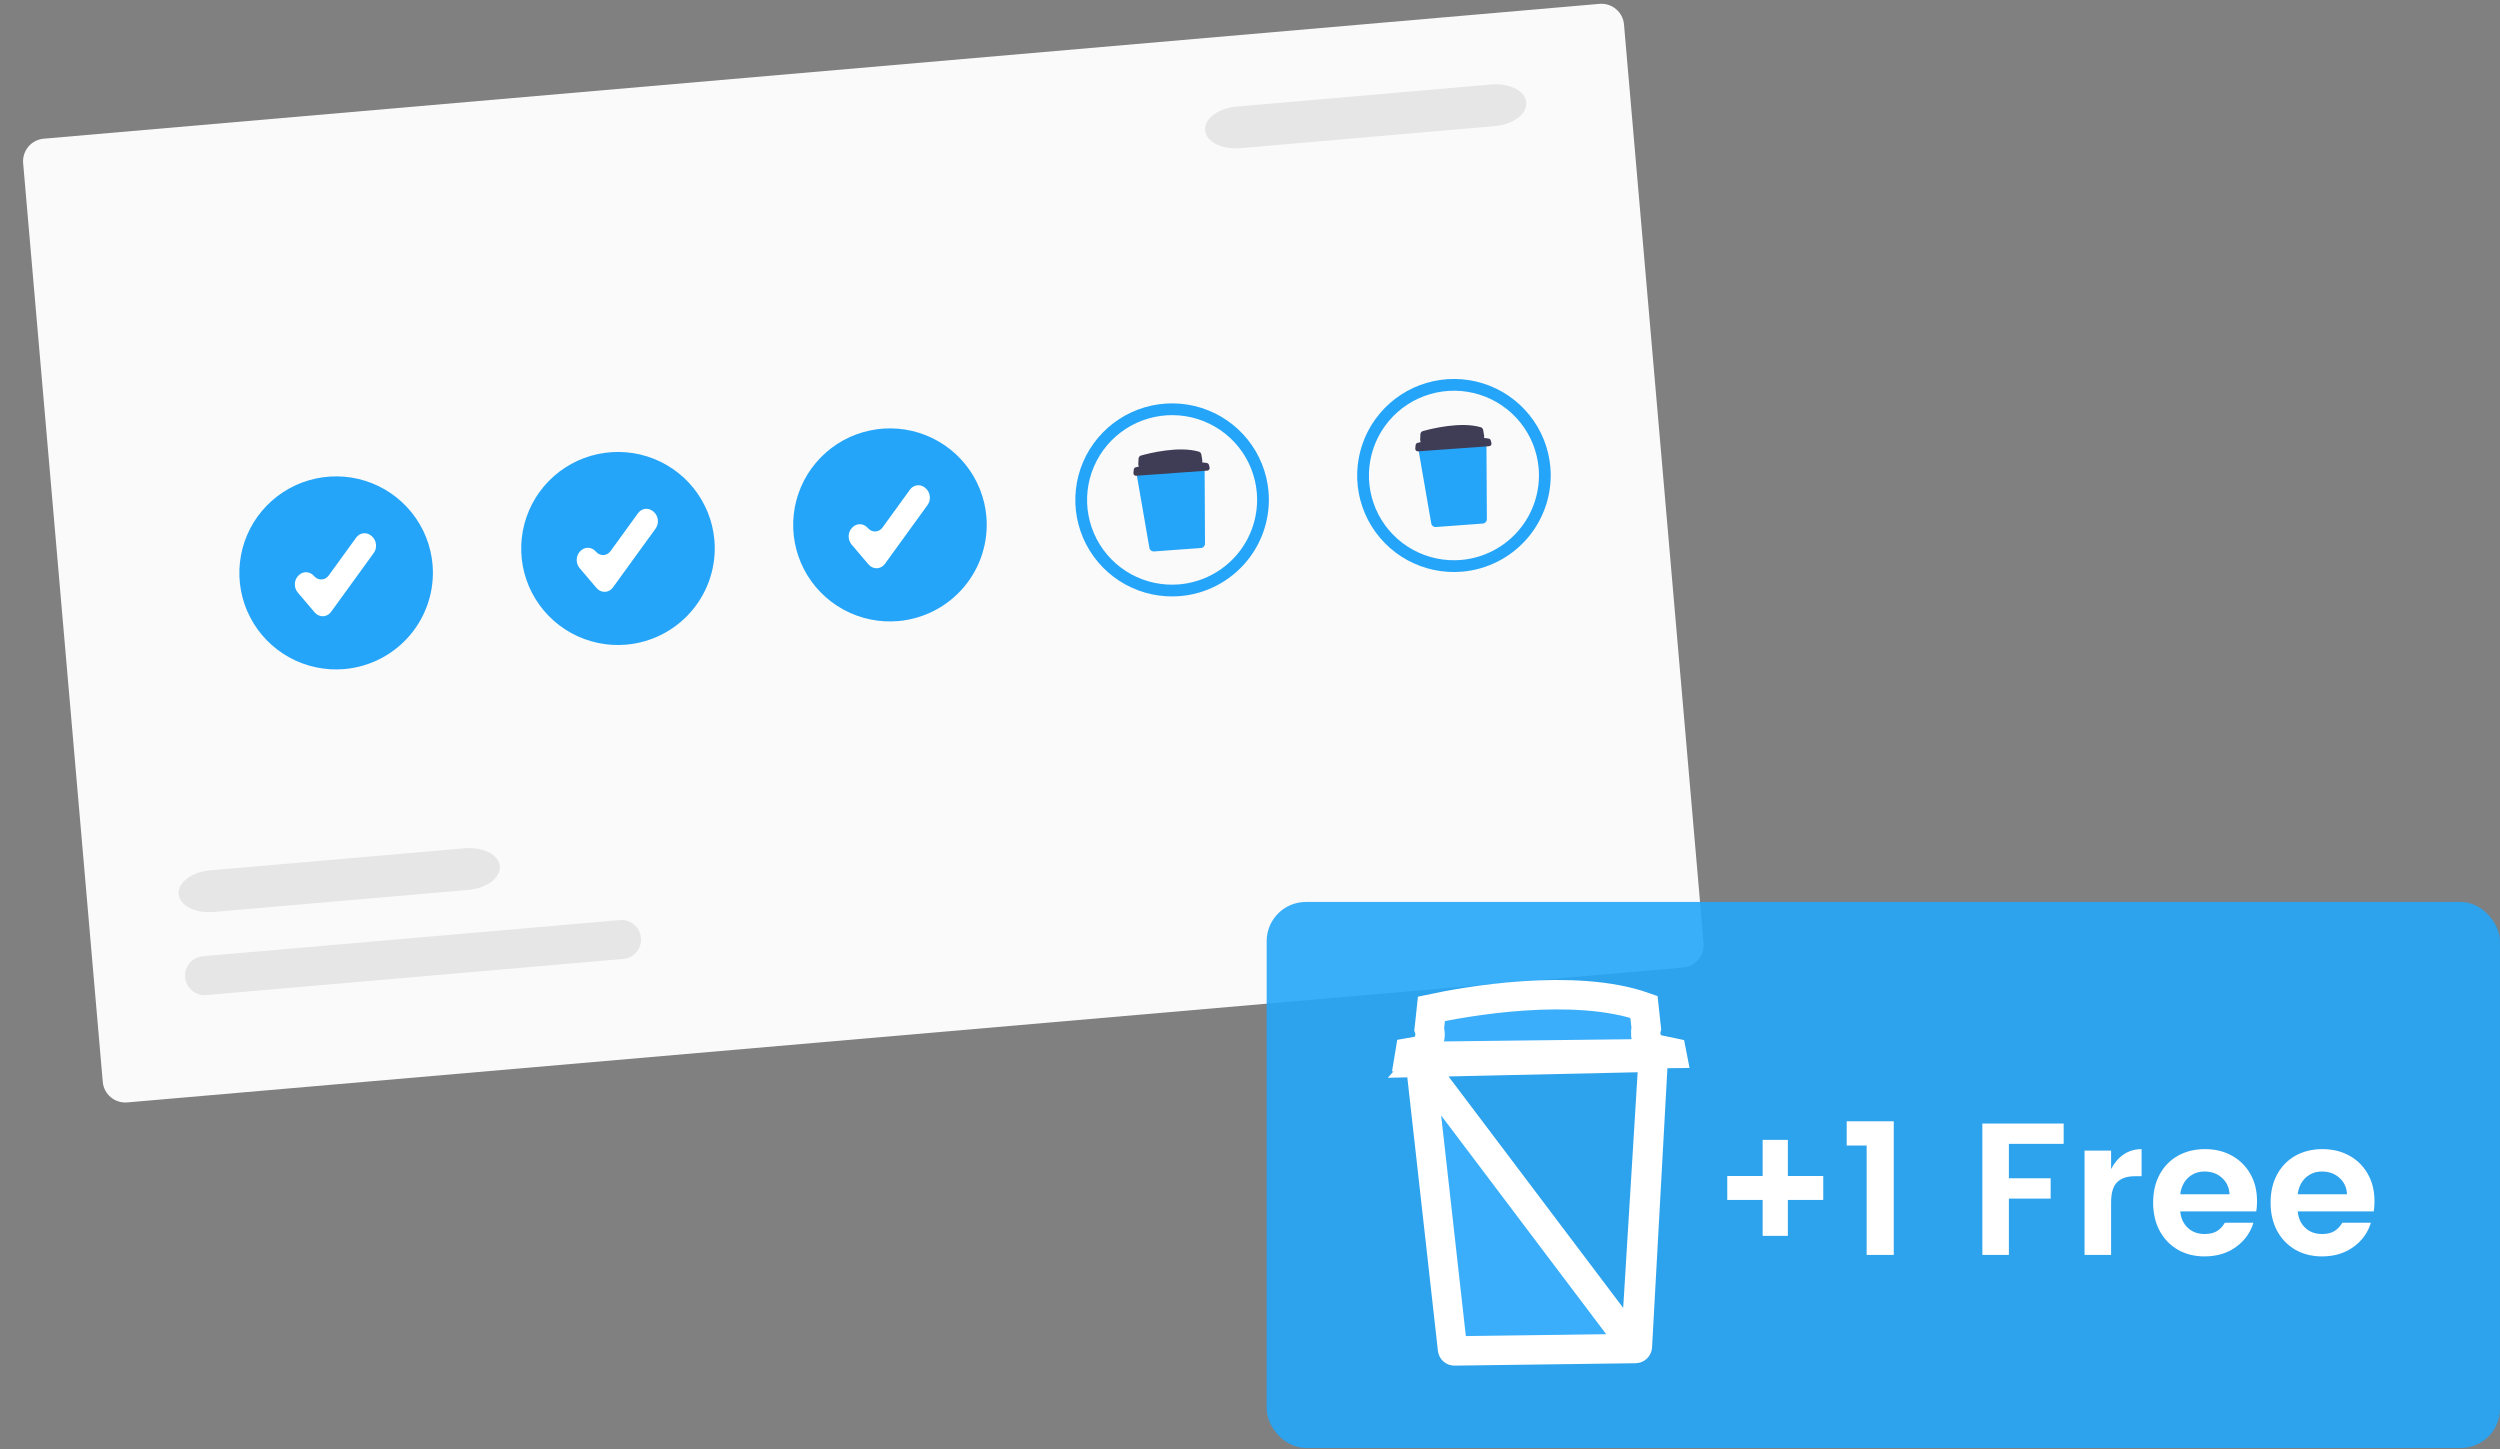
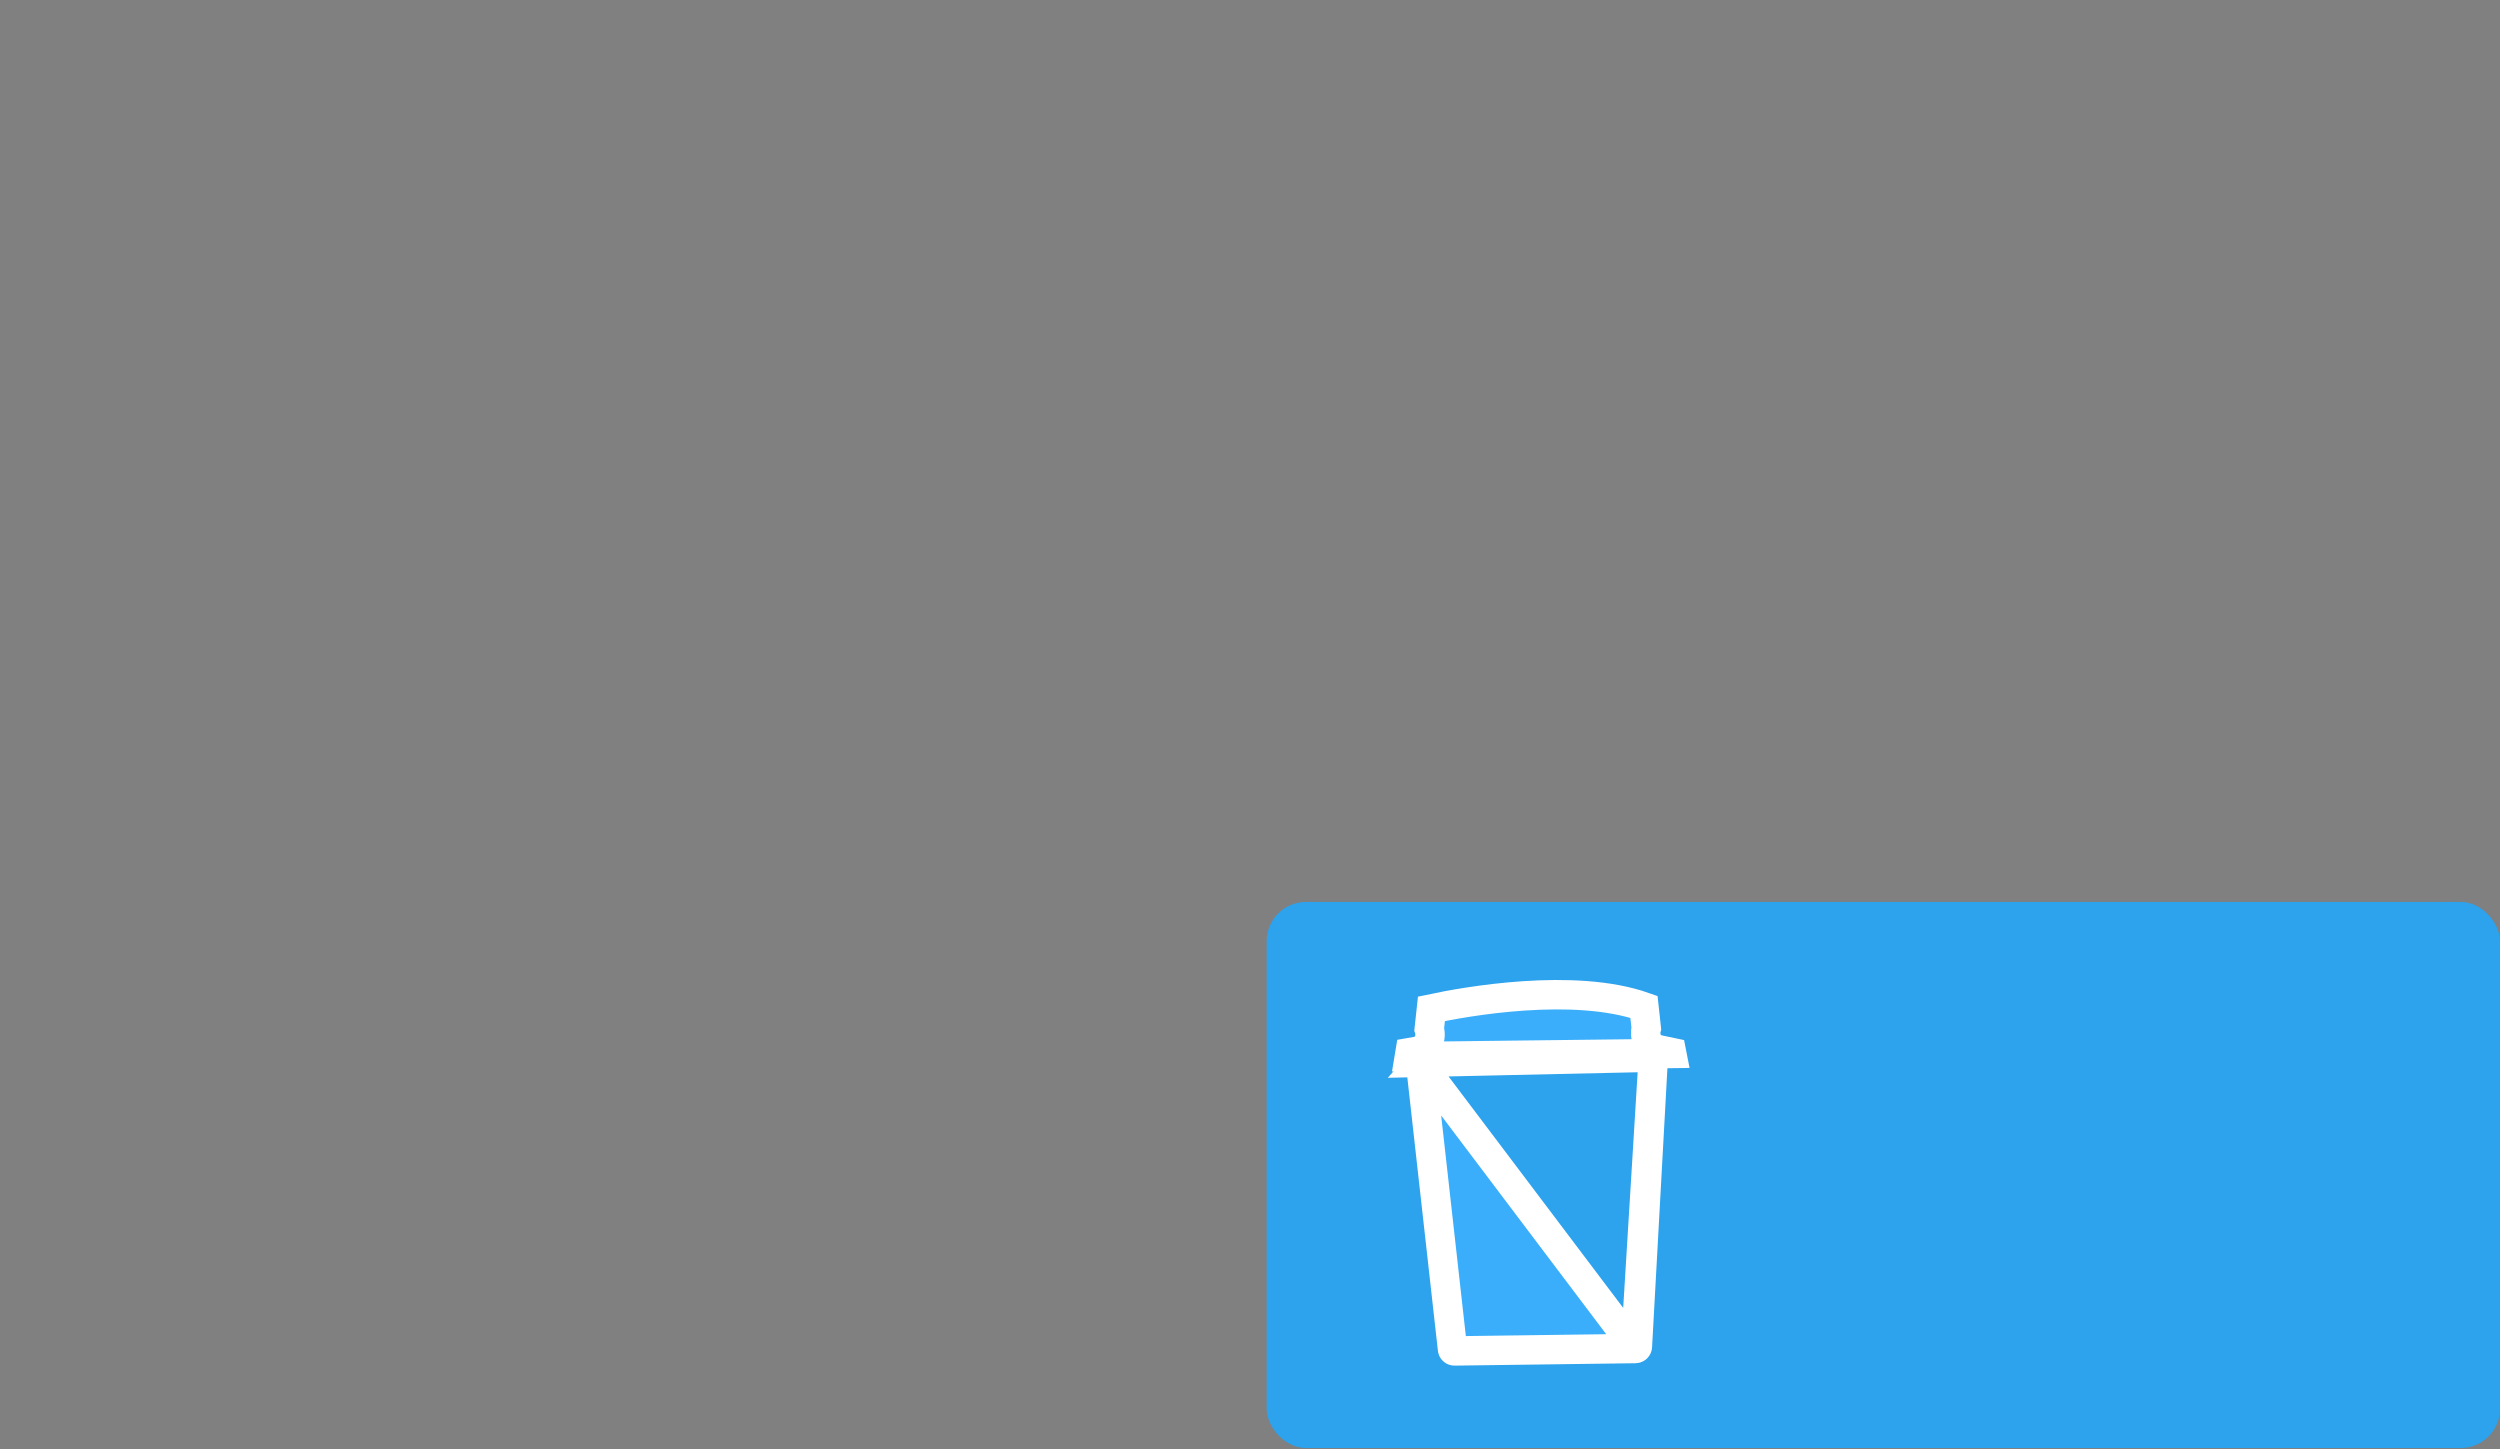
<svg xmlns="http://www.w3.org/2000/svg" width="1275" height="739" viewBox="0 0 1275 739" fill="none">
  <rect x="0" y="0" width="1275" height="739" fill="#808080" stroke="none" />
  <g clip-path="url(#clip0_417_462)">
    <path d="M815.74 1.97L22.31 70.73C19.261 70.998 16.443 72.46 14.474 74.797C12.504 77.134 11.544 80.154 11.804 83.195L52.411 551.762C52.678 554.803 54.143 557.613 56.485 559.576C58.827 561.539 61.855 562.495 64.904 562.234L858.335 493.475C861.383 493.207 864.201 491.744 866.171 489.407C868.14 487.071 869.1 484.05 868.84 481.01L828.233 12.442C827.966 9.402 826.501 6.592 824.159 4.629C821.817 2.666 818.789 1.71 815.74 1.97Z" fill="#FAFAFA" />
    <path d="M317.842 489.057L105.209 507.485C103.903 507.6 102.588 507.457 101.338 507.064C100.088 506.672 98.928 506.037 97.924 505.197C96.92 504.357 96.092 503.328 95.488 502.168C94.884 501.009 94.514 499.741 94.402 498.439C94.289 497.137 94.434 495.825 94.83 494.578C95.226 493.332 95.865 492.176 96.709 491.175C97.553 490.175 98.587 489.351 99.751 488.749C100.914 488.147 102.186 487.78 103.492 487.669L316.125 469.242C318.757 469.018 321.371 469.845 323.392 471.541C325.413 473.238 326.675 475.665 326.903 478.29C327.13 480.915 326.304 483.524 324.605 485.542C322.906 487.561 320.474 488.825 317.842 489.057Z" fill="#E6E6E6" />
    <path d="M238.894 453.844L108.932 465.106C104.444 465.495 100.042 464.751 96.696 463.036C93.35 461.322 91.333 458.778 91.089 455.964C90.846 453.151 92.395 450.298 95.396 448.033C98.397 445.769 102.605 444.278 107.093 443.889L237.056 432.626C241.544 432.237 245.946 432.982 249.292 434.696C252.638 436.411 254.655 438.955 254.899 441.768C255.142 444.582 253.593 447.435 250.592 449.699C247.591 451.964 243.383 453.455 238.894 453.844Z" fill="#E6E6E6" />
    <path d="M762.412 64.308L632.45 75.571C627.961 75.96 623.56 75.215 620.214 73.501C616.868 71.787 614.851 69.243 614.607 66.429C614.363 63.615 615.912 60.763 618.914 58.498C621.915 56.233 626.123 54.743 630.611 54.354L760.573 43.091C765.062 42.702 769.463 43.447 772.809 45.161C776.155 46.876 778.172 49.419 778.416 52.233C778.66 55.047 777.111 57.9 774.11 60.164C771.108 62.429 766.9 63.919 762.412 64.308Z" fill="#E6E6E6" />
    <path d="M175.503 339.232C166.17 340.04 156.808 338.071 148.601 333.572C140.394 329.074 133.71 322.249 129.394 313.961C125.079 305.674 123.325 296.295 124.354 287.011C125.383 277.726 129.149 268.953 135.178 261.8C141.206 254.648 149.225 249.437 158.221 246.828C167.218 244.218 176.786 244.328 185.718 247.143C194.649 249.958 202.54 255.351 208.395 262.639C214.249 269.927 217.803 278.783 218.61 288.087C219.677 300.562 215.739 312.953 207.658 322.542C199.577 332.13 188.013 338.133 175.503 339.232Z" fill="#24A5F9" stroke="#25A5F9" stroke-width="4" />
    <path d="M165.021 314.272C164.932 314.28 164.842 314.286 164.752 314.289C163.957 314.315 163.163 314.154 162.425 313.815C161.687 313.476 161.022 312.968 160.476 312.325L151.862 302.189C150.858 301.006 150.32 299.443 150.363 297.844C150.407 296.245 151.029 294.74 152.095 293.659L152.35 293.4C153.418 292.322 154.84 291.757 156.304 291.83C157.769 291.902 159.156 292.606 160.162 293.787C160.647 294.358 161.238 294.81 161.895 295.111C162.551 295.413 163.257 295.557 163.964 295.533C164.672 295.51 165.364 295.319 165.993 294.975C166.622 294.631 167.174 294.141 167.61 293.54L181.641 274.181C182.088 273.564 182.643 273.051 183.275 272.672C183.907 272.293 184.603 272.054 185.323 271.97C186.044 271.886 186.774 271.959 187.473 272.183C188.173 272.407 188.827 272.779 189.398 273.277L189.675 273.519C190.83 274.525 191.578 275.985 191.756 277.577C191.933 279.169 191.526 280.764 190.623 282.009L168.851 312.047C168.388 312.685 167.81 313.212 167.152 313.595C166.494 313.977 165.769 314.208 165.021 314.272Z" fill="white" />
    <path d="M457.952 314.755C448.619 315.564 439.258 313.594 431.051 309.096C422.843 304.598 416.159 297.773 411.844 289.485C407.528 281.197 405.774 271.818 406.803 262.534C407.832 253.25 411.599 244.477 417.627 237.324C423.655 230.171 431.674 224.96 440.67 222.351C449.667 219.742 459.236 219.851 468.167 222.666C477.098 225.481 484.989 230.874 490.844 238.163C496.698 245.45 500.253 254.306 501.059 263.611C502.126 276.086 498.188 288.477 490.107 298.065C482.026 307.654 470.462 313.657 457.952 314.755Z" fill="#24A5F9" stroke="#25A5F9" stroke-width="4" />
    <path d="M447.47 289.796C447.381 289.804 447.291 289.809 447.201 289.812C446.406 289.839 445.612 289.677 444.874 289.338C444.136 289 443.471 288.491 442.926 287.849L434.311 277.712C433.308 276.529 432.769 274.967 432.812 273.368C432.856 271.769 433.479 270.264 434.544 269.183L434.8 268.924C435.867 267.846 437.289 267.281 438.753 267.353C440.218 267.426 441.605 268.129 442.611 269.31C443.096 269.881 443.688 270.333 444.344 270.635C445 270.936 445.706 271.08 446.414 271.057C447.121 271.033 447.813 270.843 448.442 270.499C449.071 270.155 449.623 269.665 450.059 269.063L464.09 249.704C464.537 249.087 465.093 248.575 465.724 248.195C466.356 247.816 467.052 247.578 467.772 247.494C468.493 247.41 469.223 247.482 469.923 247.706C470.622 247.931 471.276 248.302 471.847 248.801L472.125 249.042C473.279 250.049 474.027 251.508 474.205 253.1C474.382 254.693 473.975 256.287 473.072 257.533L451.3 287.57C450.838 288.209 450.26 288.735 449.601 289.118C448.943 289.501 448.218 289.731 447.47 289.796Z" fill="white" />
    <path d="M319.249 326.779C309.916 327.587 300.555 325.617 292.348 321.119C284.14 316.621 277.456 309.796 273.14 301.508C268.825 293.22 267.071 283.842 268.1 274.557C269.129 265.273 272.896 256.5 278.924 249.347C284.952 242.195 292.971 236.984 301.967 234.374C310.964 231.765 320.533 231.875 329.464 234.69C338.395 237.504 346.286 242.898 352.141 250.186C357.995 257.474 361.55 266.33 362.356 275.634C363.423 288.109 359.485 300.5 351.404 310.088C343.323 319.677 331.759 325.68 319.249 326.779Z" fill="#24A5F9" stroke="#25A5F9" stroke-width="4" />
    <path d="M308.767 301.819C308.678 301.827 308.588 301.832 308.498 301.835C307.703 301.862 306.909 301.701 306.171 301.362C305.433 301.023 304.768 300.515 304.223 299.872L295.608 289.736C294.605 288.553 294.066 286.99 294.109 285.391C294.153 283.792 294.776 282.287 295.841 281.206L296.096 280.947C297.164 279.869 298.586 279.304 300.05 279.377C301.515 279.449 302.902 280.153 303.908 281.333C304.393 281.905 304.985 282.357 305.641 282.658C306.297 282.96 307.003 283.103 307.711 283.08C308.418 283.057 309.11 282.866 309.739 282.522C310.368 282.178 310.92 281.688 311.356 281.086L325.387 261.728C325.834 261.111 326.389 260.598 327.021 260.219C327.653 259.84 328.349 259.601 329.069 259.517C329.79 259.433 330.52 259.506 331.219 259.73C331.919 259.954 332.573 260.326 333.144 260.824L333.422 261.066C334.576 262.072 335.324 263.532 335.502 265.124C335.679 266.716 335.272 268.31 334.369 269.556L312.597 299.594C312.134 300.232 311.557 300.759 310.898 301.141C310.24 301.524 309.515 301.755 308.767 301.819Z" fill="white" />
    <path d="M601.757 301.009C592.621 301.8 583.457 299.872 575.424 295.469C567.39 291.066 560.847 284.385 556.623 276.273C552.399 268.161 550.682 258.981 551.69 249.894C552.697 240.807 556.383 232.22 562.284 225.218C568.185 218.217 576.035 213.116 584.841 210.561C593.648 208.007 603.016 208.115 611.759 210.87C620.502 213.625 628.226 218.905 633.957 226.039C639.687 233.172 643.166 241.84 643.956 250.946C645 263.156 641.145 275.285 633.235 284.671C625.325 294.057 614.004 299.934 601.757 301.009Z" stroke="#25A5F9" stroke-width="6" />
-     <path d="M586.19 279.413L579.683 241.841C579.578 241.231 579.735 240.601 580.116 240.112C580.497 239.622 581.07 239.313 581.689 239.264L611.97 236.846C612.582 236.797 613.192 237.006 613.643 237.42C614.095 237.834 614.356 238.422 614.359 239.034L614.554 277.258C614.56 278.414 613.659 279.386 612.503 279.471L588.533 281.238C588.29 281.256 588.053 281.234 587.828 281.178C587 280.972 586.343 280.298 586.19 279.413Z" fill="#25A5F9" />
-     <path d="M579.223 238.311C579.637 238.208 580.193 238.074 580.86 237.923C580.632 237.613 580.503 237.227 580.523 236.809L580.661 233.907C580.697 233.153 581.211 232.508 581.939 232.305C586.278 231.095 601.261 227.361 611.446 230.35C612.083 230.537 612.552 231.078 612.664 231.731L613.175 234.735C613.238 235.106 613.178 235.467 613.028 235.78C613.854 235.882 614.68 235.996 615.501 236.132C616.016 236.217 616.43 236.602 616.562 237.106L616.891 238.369C617.1 239.171 616.529 239.966 615.7 240.026L579.46 242.646C578.636 242.705 577.957 242.008 578.042 241.187L578.221 239.462C578.279 238.906 578.68 238.446 579.223 238.311Z" fill="#3F3D56" />
    <path d="M745.501 288.556C736.365 289.347 727.201 287.419 719.168 283.016C711.134 278.612 704.591 271.932 700.367 263.82C696.143 255.708 694.426 246.528 695.434 237.441C696.441 228.354 700.128 219.767 706.028 212.765C711.929 205.764 719.779 200.663 728.586 198.108C737.393 195.554 746.76 195.661 755.503 198.417C764.246 201.172 771.97 206.452 777.701 213.586C783.431 220.719 786.91 229.387 787.7 238.493C788.744 250.703 784.89 262.832 776.979 272.217C769.069 281.604 757.749 287.48 745.501 288.556Z" stroke="#25A5F9" stroke-width="6" />
-     <path d="M729.938 266.956L723.426 229.38C723.32 228.77 723.478 228.14 723.858 227.651C724.239 227.162 724.812 226.853 725.431 226.803L755.708 224.39C756.319 224.341 756.929 224.551 757.381 224.965C757.833 225.379 758.093 225.967 758.097 226.579L758.298 264.805C758.304 265.962 757.403 266.934 756.247 267.019L732.281 268.781C732.038 268.799 731.801 268.778 731.576 268.722C730.747 268.515 730.091 267.841 729.938 266.956Z" fill="#25A5F9" />
    <path d="M722.967 225.848C723.381 225.745 723.936 225.612 724.603 225.461C724.375 225.151 724.246 224.764 724.266 224.346L724.404 221.443C724.44 220.69 724.953 220.044 725.681 219.841C730.02 218.631 745.002 214.898 755.187 217.89C755.825 218.077 756.294 218.619 756.405 219.272L756.917 222.277C756.981 222.648 756.921 223.009 756.771 223.323C757.597 223.425 758.422 223.539 759.244 223.675C759.759 223.76 760.173 224.145 760.304 224.649L760.634 225.913C760.843 226.715 760.272 227.511 759.443 227.57L723.204 230.185C722.379 230.244 721.701 229.546 721.786 228.726L721.965 226.999C722.022 226.443 722.423 225.984 722.967 225.848Z" fill="#3F3D56" />
  </g>
  <rect x="646" y="460" width="628.995" height="278.486" rx="20" fill="#24A5F9" fill-opacity="0.9" />
-   <path d="M929.859 611.968H911.811V630.304H898.947V611.968H880.899V599.776H898.947V581.344H911.811V599.776H929.859V611.968ZM941.818 584.224V571.84H965.818V640H951.994V584.224H941.818ZM1052.47 572.992V583.36H1024.53V600.928H1045.84V611.296H1024.53V640H1011V572.992H1052.47ZM1076.66 596.224C1078.32 593.024 1080.47 590.528 1083.09 588.736C1085.78 586.944 1088.82 586.048 1092.21 586.048V599.872H1088.85C1084.82 599.872 1081.78 600.896 1079.73 602.944C1077.68 604.928 1076.66 608.384 1076.66 613.312V640H1063.12V586.816H1076.66V596.224ZM1151.09 612.64C1151.09 614.496 1150.96 616.224 1150.7 617.824H1111.92C1112.24 621.28 1113.52 624.064 1115.76 626.176C1118 628.288 1120.85 629.344 1124.3 629.344C1126.99 629.344 1129.14 628.832 1130.74 627.808C1132.34 626.784 1133.65 625.376 1134.67 623.584H1149.26C1147.73 628.64 1144.75 632.768 1140.34 635.968C1135.92 639.168 1130.58 640.768 1124.3 640.768C1119.25 640.768 1114.74 639.648 1110.77 637.408C1106.8 635.104 1103.7 631.904 1101.46 627.808C1099.22 623.648 1098.1 618.816 1098.1 613.312C1098.1 607.808 1099.22 603.008 1101.46 598.912C1103.7 594.816 1106.8 591.648 1110.77 589.408C1114.8 587.168 1119.38 586.048 1124.5 586.048C1129.62 586.048 1134.16 587.136 1138.13 589.312C1142.16 591.488 1145.33 594.592 1147.63 598.624C1149.94 602.592 1151.09 607.264 1151.09 612.64ZM1137.07 609.088C1136.88 605.568 1135.57 602.752 1133.14 600.64C1130.77 598.528 1127.82 597.472 1124.3 597.472C1121.04 597.472 1118.26 598.528 1115.95 600.64C1113.71 602.752 1112.37 605.568 1111.92 609.088H1137.07ZM1210.99 612.64C1210.99 614.496 1210.87 616.224 1210.61 617.824H1171.83C1172.15 621.28 1173.43 624.064 1175.67 626.176C1177.91 628.288 1180.75 629.344 1184.21 629.344C1186.9 629.344 1189.04 628.832 1190.64 627.808C1192.24 626.784 1193.55 625.376 1194.58 623.584H1209.17C1207.63 628.64 1204.66 632.768 1200.24 635.968C1195.83 639.168 1190.48 640.768 1184.21 640.768C1179.15 640.768 1174.64 639.648 1170.67 637.408C1166.71 635.104 1163.6 631.904 1161.36 627.808C1159.12 623.648 1158 618.816 1158 613.312C1158 607.808 1159.12 603.008 1161.36 598.912C1163.6 594.816 1166.71 591.648 1170.67 589.408C1174.71 587.168 1179.28 586.048 1184.4 586.048C1189.52 586.048 1194.07 587.136 1198.03 589.312C1202.07 591.488 1205.23 594.592 1207.54 598.624C1209.84 602.592 1210.99 607.264 1210.99 612.64ZM1196.98 609.088C1196.79 605.568 1195.47 602.752 1193.04 600.64C1190.67 598.528 1187.73 597.472 1184.21 597.472C1180.95 597.472 1178.16 598.528 1175.86 600.64C1173.62 602.752 1172.27 605.568 1171.83 609.088H1196.98Z" fill="white" />
  <path d="M842.109 539.195L842.105 539.195L725.475 541.454C725.475 541.454 725.475 541.454 725.474 541.454C725.193 541.459 724.915 541.59 724.734 541.795L842.109 539.195ZM842.109 539.195C842.382 539.19 842.662 539.307 842.846 539.497L842.849 539.5M842.109 539.195L842.849 539.5M842.849 539.5C843.033 539.691 843.134 539.966 843.12 540.223L843.12 540.224M842.849 539.5L843.12 540.224M843.12 540.224L835.061 686.819C835.035 687.304 834.598 687.741 834.076 687.748L834.074 687.748M843.12 540.224L834.074 687.748M834.074 687.748L741.789 688.971C741.649 688.973 741.538 688.953 741.448 688.924C741.092 688.813 740.829 688.51 740.783 688.1C740.783 688.1 740.783 688.1 740.783 688.1L724.498 542.542M834.074 687.748L724.498 542.542M724.498 542.542C724.498 542.542 724.498 542.542 724.498 542.542L724.498 542.542Z" fill="#3AAEFA" stroke="white" stroke-width="15" />
  <path d="M718.783 538.841L719.125 536.768C720.039 536.605 721.073 536.425 722.215 536.232C728.517 535.17 730.235 528.862 728.909 524.861L730.03 514.505C738.539 512.694 756.612 509.27 777.147 507.894C798.111 506.49 820.787 507.288 838.415 513.499L839.615 524.492C838.497 528.435 840.315 534.315 846.257 535.443C848.346 535.84 850.417 536.258 852.47 536.707L852.579 537.255L718.783 538.841ZM715.922 538.875C715.923 538.875 715.924 538.875 715.925 538.875L715.922 538.875Z" fill="#3AAEFA" stroke="white" stroke-width="15" />
  <defs>
    <clipPath id="clip0_417_462">
-       <rect width="830.658" height="528.164" fill="white" transform="translate(0 72.664) rotate(-4.953)" />
-     </clipPath>
+       </clipPath>
  </defs>
</svg>